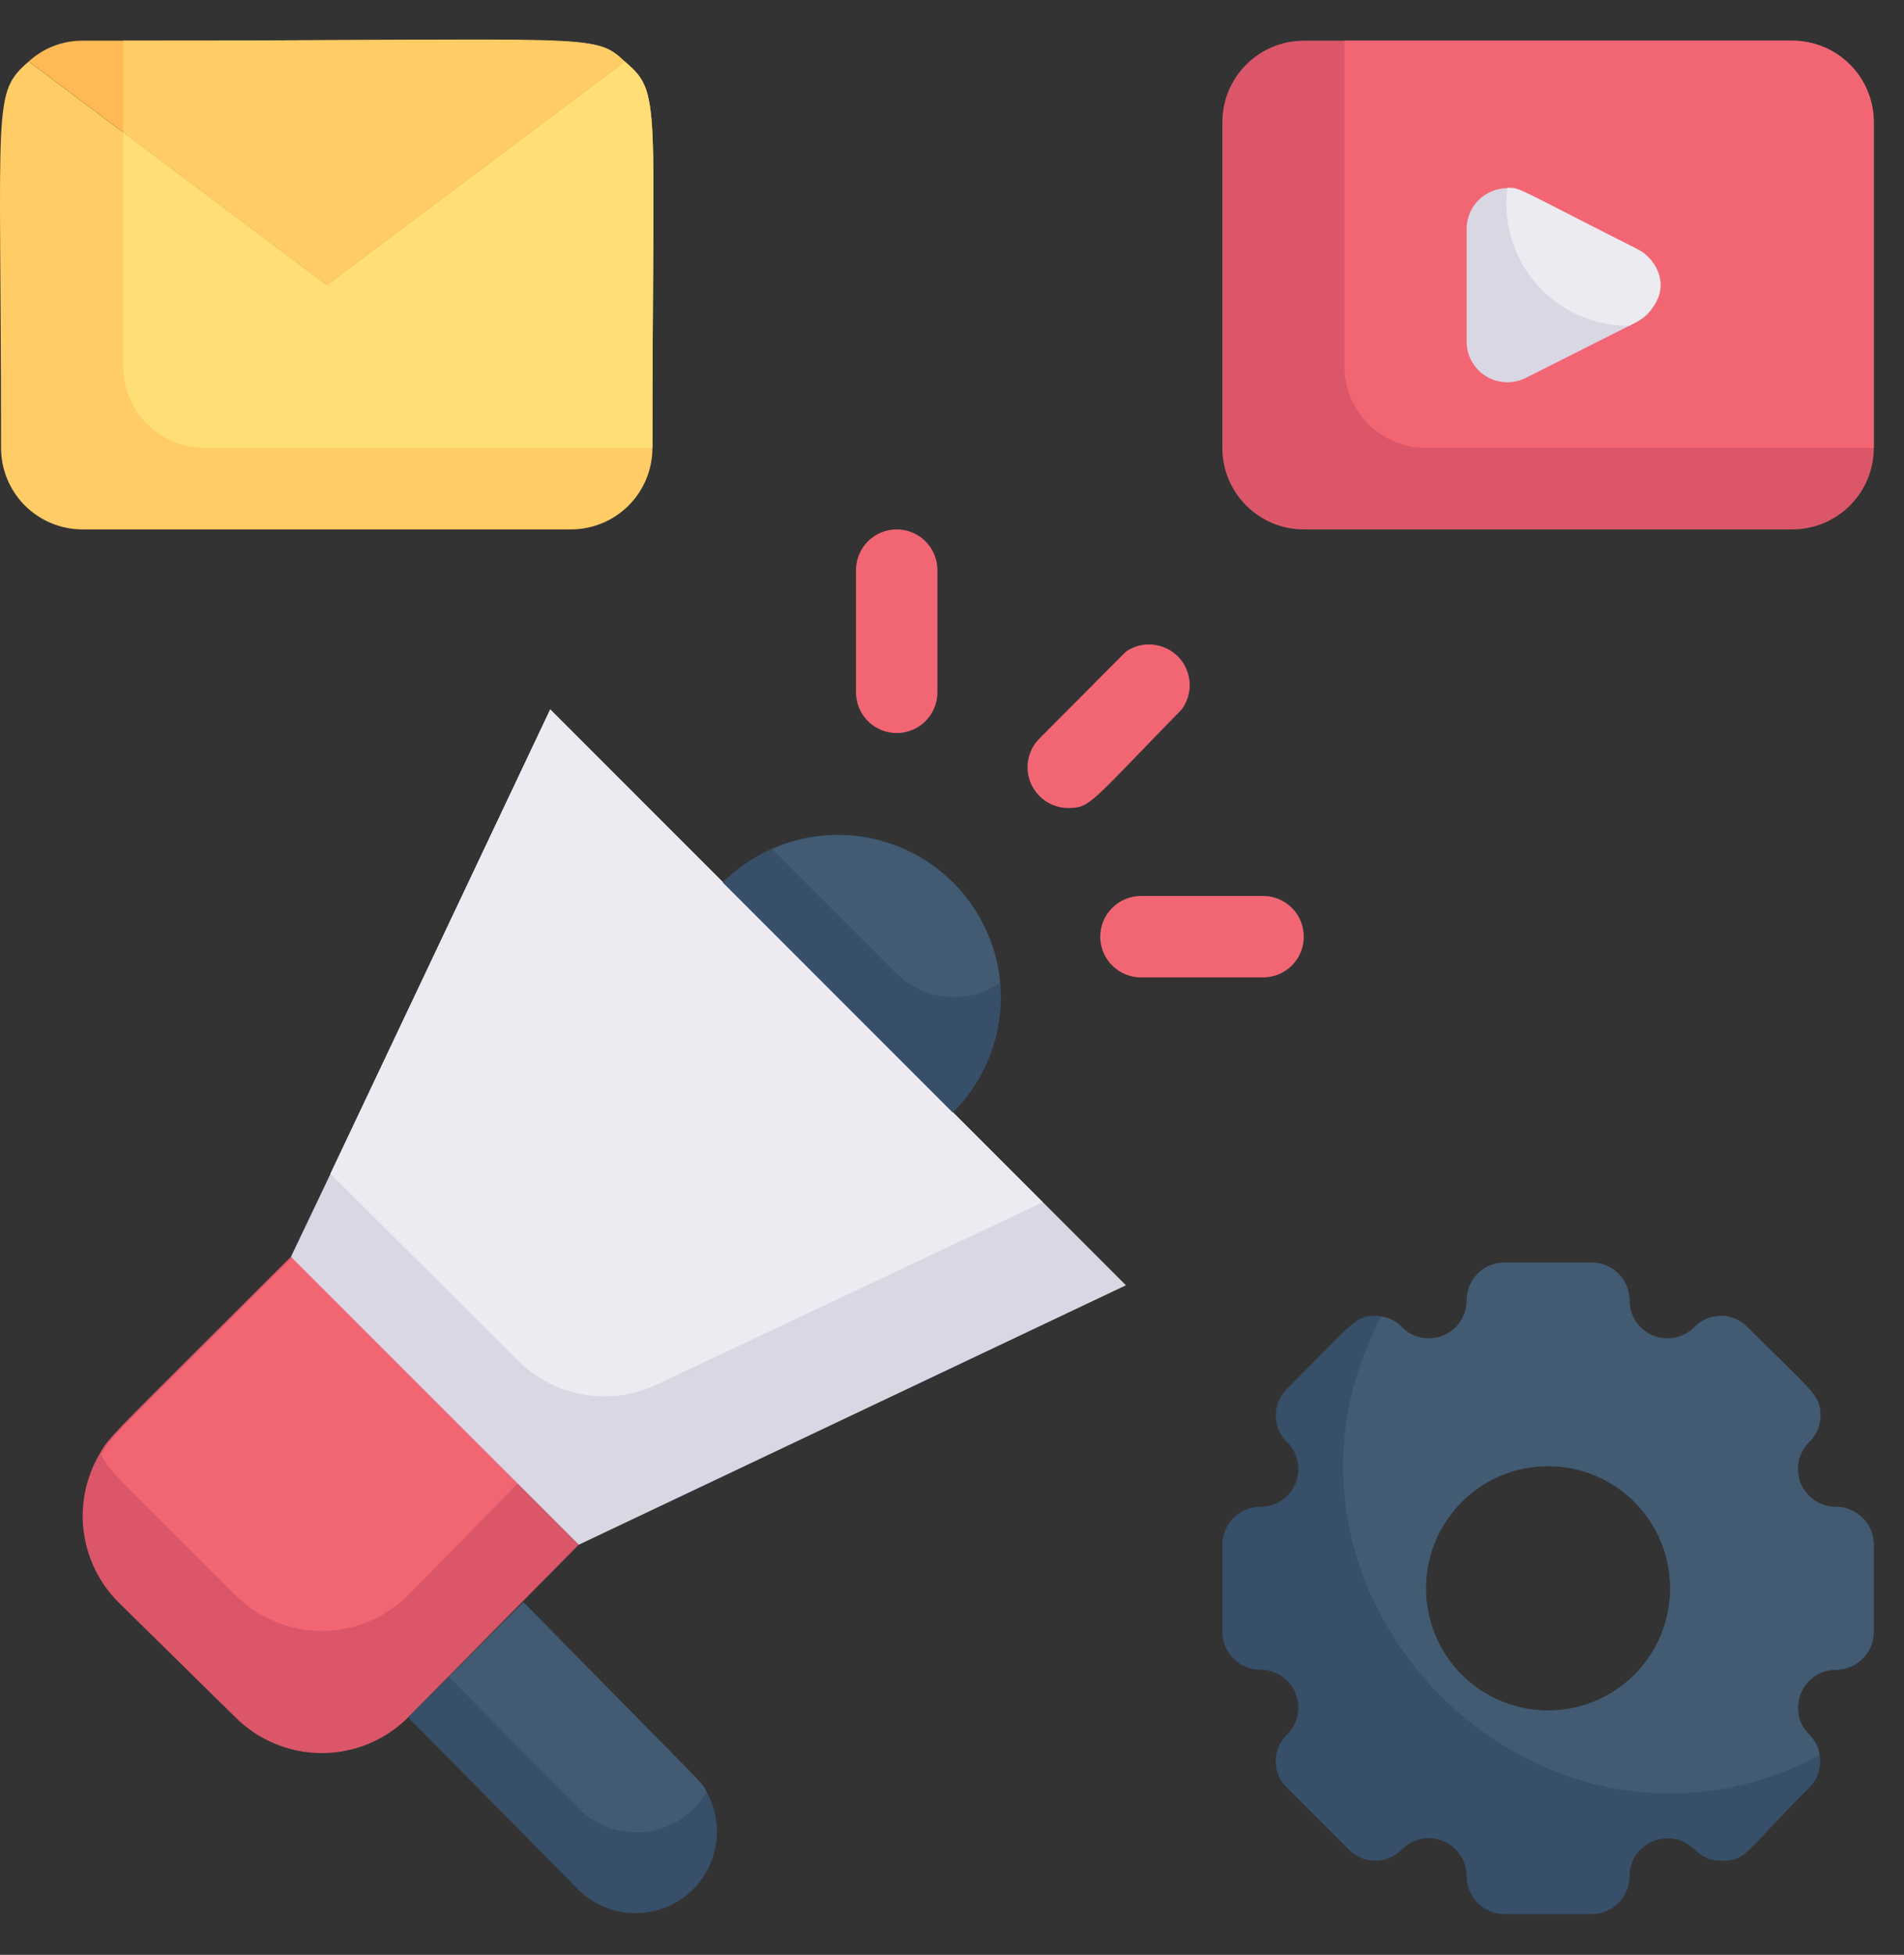
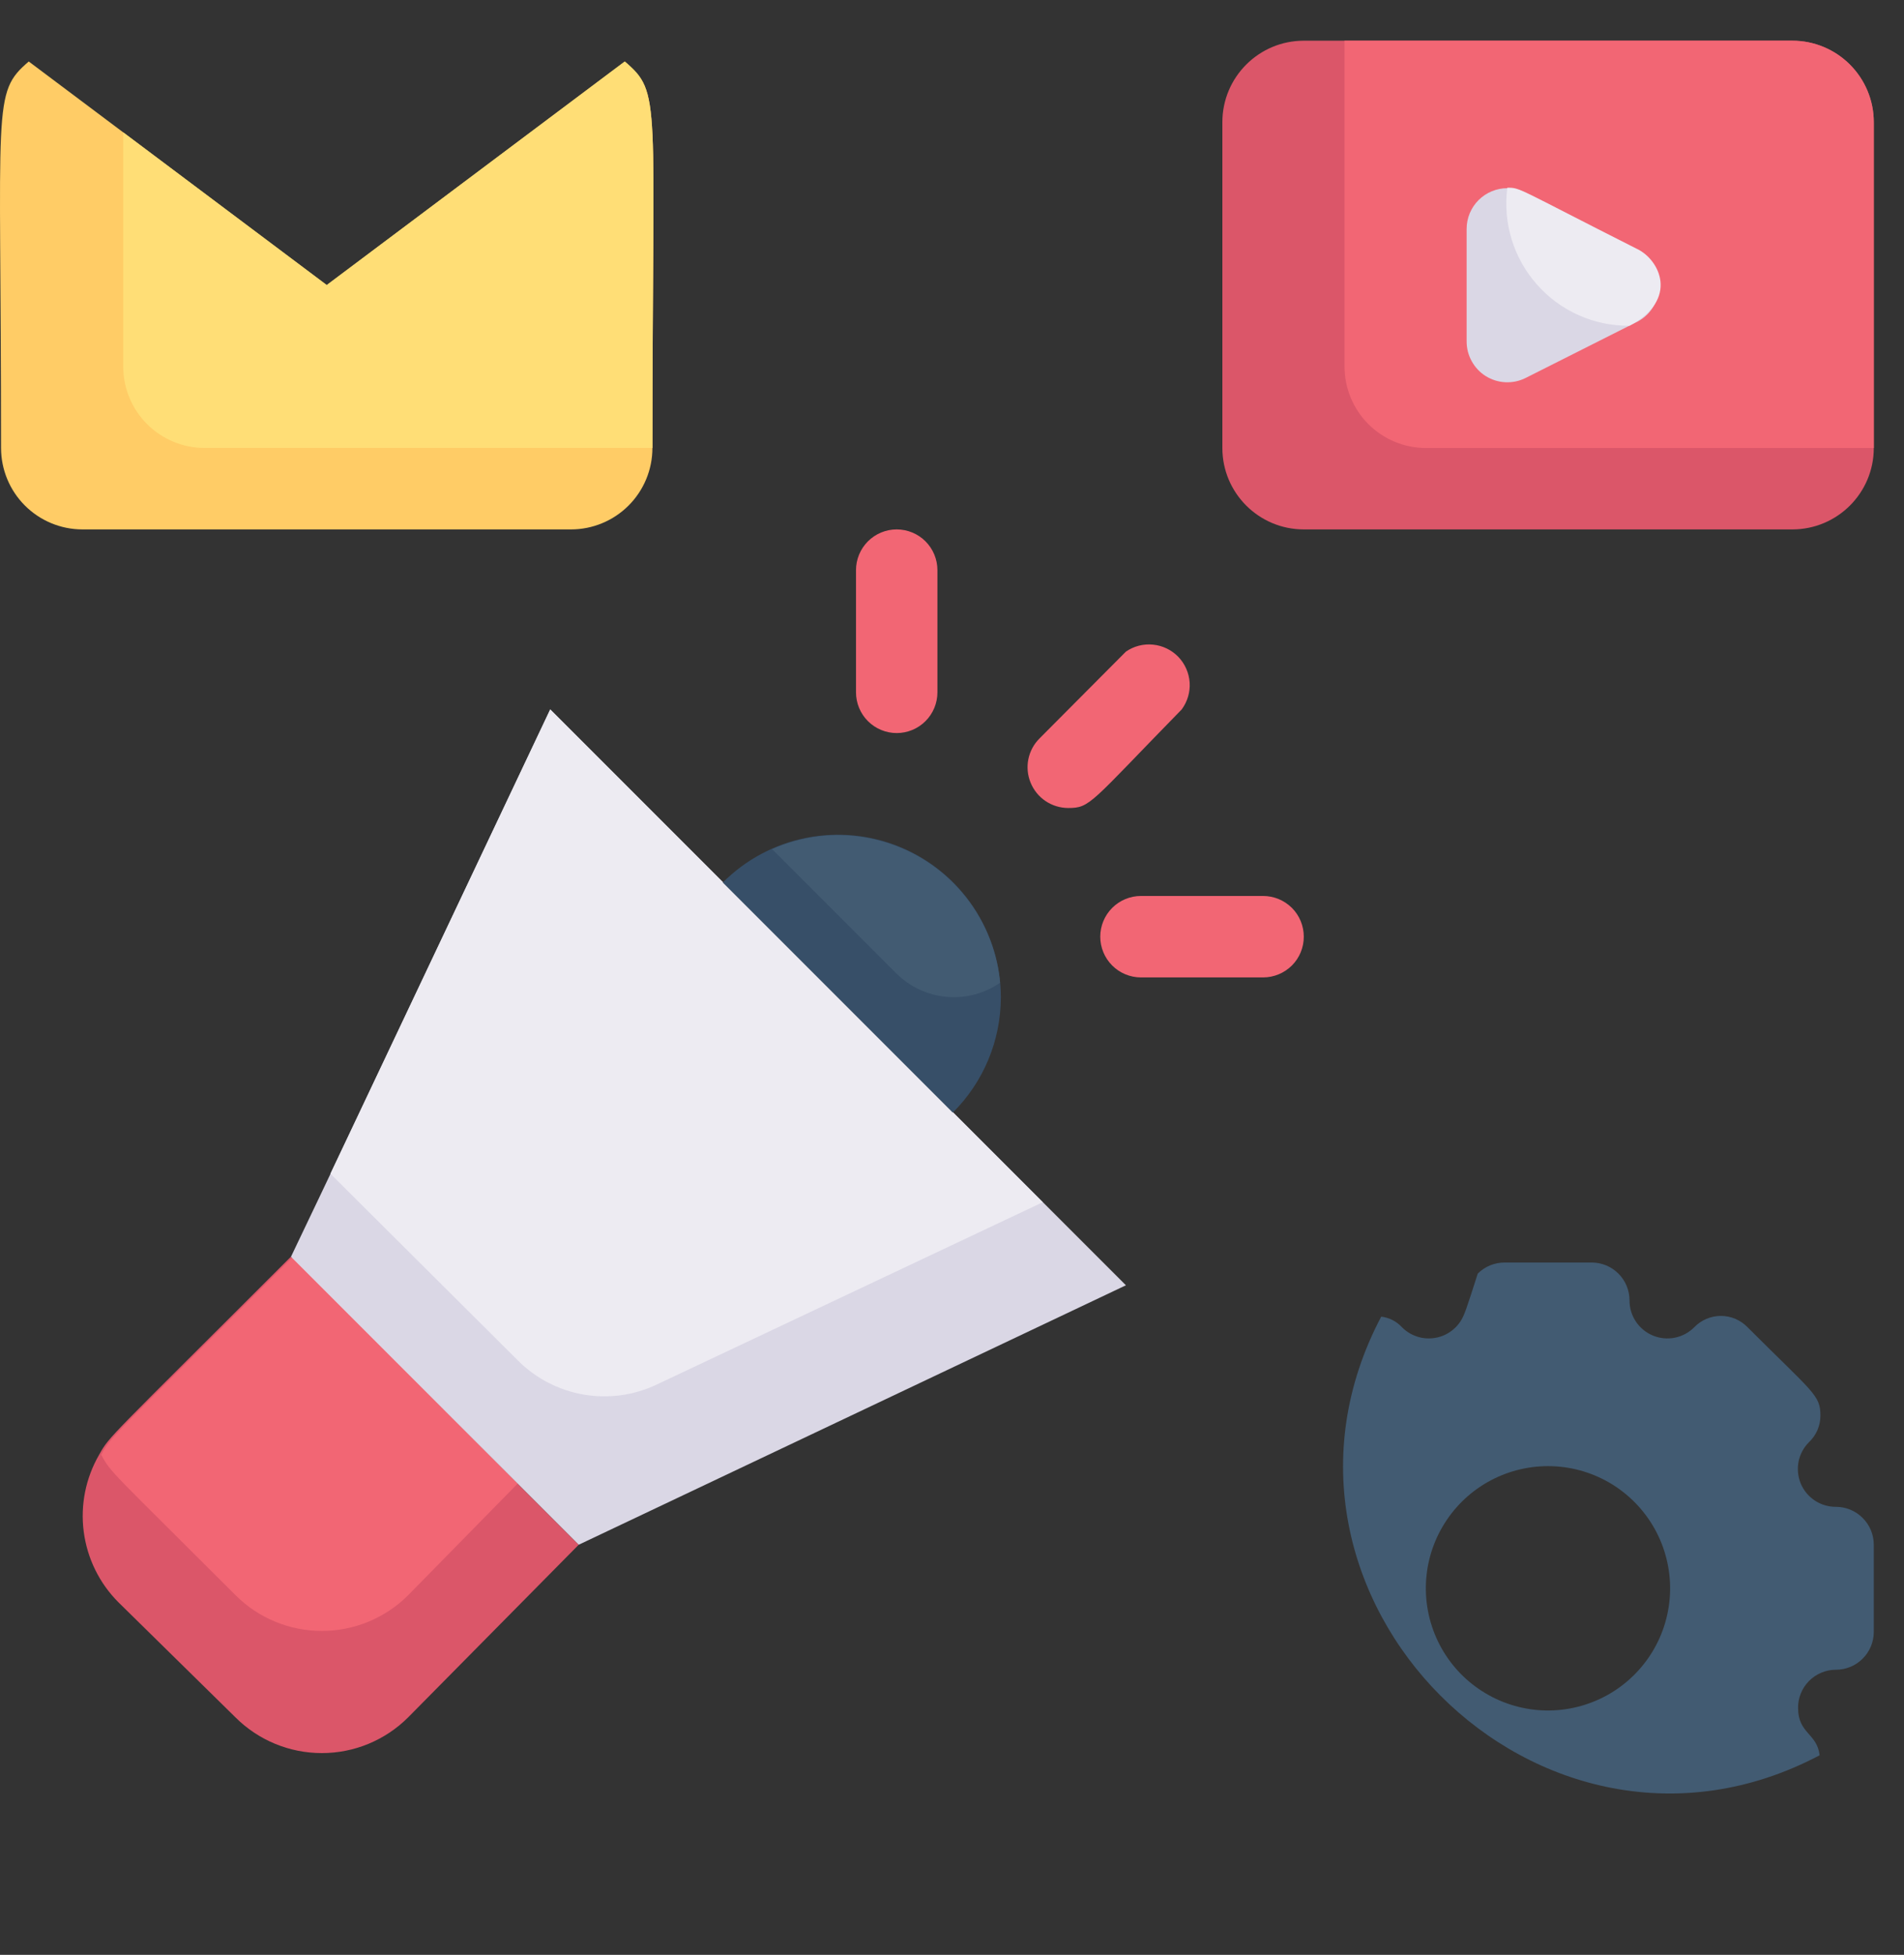
<svg xmlns="http://www.w3.org/2000/svg" width="38" height="39" viewBox="0 0 38 39" fill="none">
  <rect x="0" y="0" width="38" height="39" fill="#333333" stroke="none" />
-   <path d="M36.641 30.062C36.491 30.063 36.344 30.019 36.219 29.936C36.094 29.853 35.997 29.735 35.939 29.597C35.882 29.458 35.867 29.305 35.896 29.158C35.925 29.011 35.998 28.876 36.105 28.771C36.176 28.703 36.233 28.621 36.273 28.53C36.312 28.439 36.332 28.341 36.332 28.242C36.332 27.828 36.186 27.788 34.878 26.479C34.809 26.408 34.726 26.351 34.635 26.312C34.543 26.273 34.445 26.253 34.346 26.253C34.246 26.253 34.148 26.273 34.056 26.312C33.965 26.351 33.882 26.408 33.813 26.479C33.708 26.586 33.573 26.658 33.426 26.688C33.279 26.717 33.126 26.702 32.987 26.645C32.849 26.587 32.731 26.49 32.648 26.365C32.565 26.24 32.521 26.093 32.522 25.943C32.522 25.743 32.442 25.55 32.3 25.409C32.158 25.267 31.966 25.188 31.766 25.188H30.027C29.827 25.188 29.634 25.267 29.493 25.409C29.351 25.55 29.271 25.743 29.271 25.943C29.272 26.093 29.228 26.24 29.145 26.365C29.062 26.49 28.944 26.587 28.806 26.645C28.667 26.702 28.515 26.717 28.367 26.688C28.22 26.658 28.085 26.586 27.98 26.479C27.911 26.408 27.829 26.351 27.739 26.312C27.648 26.273 27.55 26.253 27.451 26.252C27.037 26.252 26.997 26.398 25.688 27.706C25.617 27.775 25.56 27.858 25.521 27.949C25.482 28.041 25.462 28.139 25.462 28.238C25.462 28.338 25.482 28.436 25.521 28.528C25.56 28.619 25.617 28.702 25.688 28.771C25.795 28.876 25.867 29.011 25.897 29.158C25.926 29.305 25.911 29.458 25.854 29.597C25.796 29.735 25.699 29.853 25.574 29.936C25.449 30.019 25.302 30.063 25.152 30.062C24.952 30.062 24.759 30.142 24.618 30.284C24.476 30.425 24.396 30.618 24.396 30.818V32.557C24.396 32.757 24.476 32.95 24.618 33.091C24.759 33.233 24.952 33.312 25.152 33.312C25.302 33.312 25.449 33.356 25.574 33.439C25.699 33.522 25.796 33.64 25.854 33.778C25.911 33.917 25.926 34.069 25.897 34.217C25.867 34.364 25.795 34.499 25.688 34.604C25.616 34.673 25.558 34.755 25.518 34.847C25.479 34.938 25.459 35.037 25.459 35.137C25.459 35.236 25.479 35.335 25.518 35.426C25.558 35.518 25.616 35.6 25.688 35.669L26.915 36.896C26.984 36.967 27.067 37.024 27.158 37.063C27.25 37.102 27.348 37.122 27.447 37.122C27.547 37.122 27.645 37.102 27.736 37.063C27.828 37.024 27.911 36.967 27.98 36.896C28.085 36.789 28.22 36.717 28.367 36.687C28.515 36.658 28.667 36.673 28.806 36.73C28.944 36.788 29.062 36.885 29.145 37.01C29.228 37.135 29.272 37.282 29.271 37.432C29.271 37.632 29.351 37.825 29.493 37.966C29.634 38.108 29.827 38.188 30.027 38.188H31.766C31.966 38.188 32.158 38.108 32.3 37.966C32.442 37.825 32.522 37.632 32.522 37.432C32.522 37.332 32.541 37.233 32.58 37.141C32.618 37.049 32.675 36.965 32.746 36.895C32.817 36.824 32.901 36.769 32.994 36.731C33.086 36.694 33.185 36.675 33.285 36.676C33.83 36.676 33.813 37.123 34.342 37.123C34.87 37.123 34.797 36.977 36.105 35.669C36.175 35.599 36.231 35.516 36.269 35.425C36.307 35.334 36.327 35.236 36.327 35.137C36.327 35.038 36.307 34.94 36.269 34.848C36.231 34.757 36.175 34.674 36.105 34.604C35.998 34.499 35.925 34.364 35.896 34.217C35.867 34.069 35.882 33.917 35.939 33.778C35.997 33.64 36.094 33.522 36.219 33.439C36.344 33.356 36.491 33.312 36.641 33.312C36.841 33.312 37.033 33.233 37.175 33.091C37.317 32.95 37.397 32.757 37.397 32.557V30.818C37.397 30.618 37.317 30.425 37.175 30.284C37.033 30.142 36.841 30.062 36.641 30.062ZM29.629 29.608C29.95 29.411 30.313 29.292 30.688 29.259C31.063 29.227 31.441 29.281 31.791 29.419C32.142 29.557 32.456 29.774 32.708 30.053C32.961 30.332 33.145 30.666 33.247 31.029C33.348 31.392 33.365 31.773 33.294 32.143C33.224 32.513 33.069 32.861 32.841 33.161C32.614 33.461 32.319 33.704 31.982 33.872C31.645 34.039 31.273 34.126 30.896 34.125C30.365 34.124 29.849 33.95 29.426 33.629C29.003 33.308 28.696 32.857 28.553 32.346C28.41 31.835 28.437 31.29 28.631 30.796C28.825 30.302 29.176 29.884 29.629 29.608Z" fill="#374F68" />
-   <path d="M36.641 30.062C36.491 30.063 36.344 30.019 36.219 29.936C36.094 29.853 35.997 29.735 35.939 29.597C35.882 29.458 35.867 29.305 35.896 29.158C35.926 29.011 35.998 28.876 36.105 28.771C36.176 28.703 36.234 28.621 36.273 28.53C36.312 28.439 36.332 28.341 36.332 28.242C36.332 27.828 36.186 27.788 34.878 26.479C34.809 26.408 34.726 26.351 34.635 26.312C34.544 26.273 34.445 26.253 34.346 26.253C34.246 26.253 34.148 26.273 34.057 26.312C33.965 26.351 33.883 26.408 33.814 26.479C33.708 26.586 33.573 26.658 33.426 26.688C33.279 26.717 33.126 26.702 32.988 26.645C32.849 26.587 32.731 26.49 32.648 26.365C32.565 26.24 32.521 26.093 32.522 25.943C32.522 25.743 32.442 25.55 32.3 25.409C32.159 25.267 31.966 25.188 31.766 25.188H30.027C29.827 25.188 29.635 25.267 29.493 25.409C29.351 25.55 29.272 25.743 29.272 25.943C29.273 26.093 29.229 26.24 29.146 26.365C29.063 26.49 28.944 26.587 28.806 26.645C28.667 26.702 28.515 26.717 28.368 26.688C28.221 26.658 28.085 26.586 27.98 26.479C27.872 26.361 27.725 26.286 27.566 26.268C24.632 31.826 30.742 37.96 36.316 35.019C36.267 34.58 35.886 34.588 35.886 34.076C35.884 33.976 35.903 33.877 35.941 33.785C35.978 33.692 36.034 33.608 36.104 33.537C36.174 33.466 36.258 33.409 36.35 33.371C36.442 33.332 36.541 33.312 36.641 33.312C36.842 33.312 37.034 33.233 37.175 33.091C37.317 32.95 37.397 32.757 37.397 32.557V30.818C37.397 30.618 37.317 30.425 37.175 30.284C37.034 30.142 36.842 30.062 36.641 30.062ZM32.977 32.955C32.755 33.319 32.443 33.618 32.07 33.823C31.697 34.028 31.277 34.132 30.852 34.125C30.426 34.117 30.01 33.998 29.645 33.78C29.279 33.562 28.977 33.252 28.769 32.881C28.561 32.51 28.453 32.09 28.457 31.665C28.461 31.239 28.576 30.822 28.792 30.455C29.007 30.088 29.314 29.784 29.684 29.572C30.053 29.361 30.471 29.25 30.897 29.25C31.329 29.25 31.754 29.366 32.127 29.584C32.5 29.803 32.808 30.117 33.02 30.494C33.232 30.871 33.339 31.298 33.332 31.73C33.324 32.163 33.202 32.586 32.977 32.955Z" fill="#425B72" />
+   <path d="M36.641 30.062C36.491 30.063 36.344 30.019 36.219 29.936C36.094 29.853 35.997 29.735 35.939 29.597C35.882 29.458 35.867 29.305 35.896 29.158C35.926 29.011 35.998 28.876 36.105 28.771C36.176 28.703 36.234 28.621 36.273 28.53C36.312 28.439 36.332 28.341 36.332 28.242C36.332 27.828 36.186 27.788 34.878 26.479C34.809 26.408 34.726 26.351 34.635 26.312C34.544 26.273 34.445 26.253 34.346 26.253C34.246 26.253 34.148 26.273 34.057 26.312C33.965 26.351 33.883 26.408 33.814 26.479C33.708 26.586 33.573 26.658 33.426 26.688C33.279 26.717 33.126 26.702 32.988 26.645C32.849 26.587 32.731 26.49 32.648 26.365C32.565 26.24 32.521 26.093 32.522 25.943C32.522 25.743 32.442 25.55 32.3 25.409C32.159 25.267 31.966 25.188 31.766 25.188H30.027C29.827 25.188 29.635 25.267 29.493 25.409C29.273 26.093 29.229 26.24 29.146 26.365C29.063 26.49 28.944 26.587 28.806 26.645C28.667 26.702 28.515 26.717 28.368 26.688C28.221 26.658 28.085 26.586 27.98 26.479C27.872 26.361 27.725 26.286 27.566 26.268C24.632 31.826 30.742 37.96 36.316 35.019C36.267 34.58 35.886 34.588 35.886 34.076C35.884 33.976 35.903 33.877 35.941 33.785C35.978 33.692 36.034 33.608 36.104 33.537C36.174 33.466 36.258 33.409 36.35 33.371C36.442 33.332 36.541 33.312 36.641 33.312C36.842 33.312 37.034 33.233 37.175 33.091C37.317 32.95 37.397 32.757 37.397 32.557V30.818C37.397 30.618 37.317 30.425 37.175 30.284C37.034 30.142 36.842 30.062 36.641 30.062ZM32.977 32.955C32.755 33.319 32.443 33.618 32.07 33.823C31.697 34.028 31.277 34.132 30.852 34.125C30.426 34.117 30.01 33.998 29.645 33.78C29.279 33.562 28.977 33.252 28.769 32.881C28.561 32.51 28.453 32.09 28.457 31.665C28.461 31.239 28.576 30.822 28.792 30.455C29.007 30.088 29.314 29.784 29.684 29.572C30.053 29.361 30.471 29.25 30.897 29.25C31.329 29.25 31.754 29.366 32.127 29.584C32.5 29.803 32.808 30.117 33.02 30.494C33.232 30.871 33.339 31.298 33.332 31.73C33.324 32.163 33.202 32.586 32.977 32.955Z" fill="#425B72" />
  <path d="M35.772 0.812H26.021C25.124 0.812 24.396 1.54 24.396 2.438V8.938C24.396 9.835 25.124 10.562 26.021 10.562H35.772C36.669 10.562 37.397 9.835 37.397 8.938V2.438C37.397 1.54 36.669 0.812 35.772 0.812Z" fill="#DB5669" />
  <path d="M37.397 2.438V8.938H28.459C28.028 8.938 27.615 8.766 27.31 8.462C27.005 8.157 26.834 7.743 26.834 7.312V0.812H35.772C36.203 0.812 36.616 0.984 36.92 1.288C37.225 1.593 37.397 2.007 37.397 2.438Z" fill="#F26674" />
  <path d="M13.021 8.937C13.021 9.368 12.85 9.781 12.545 10.086C12.24 10.391 11.827 10.562 11.396 10.562H1.646C1.215 10.562 0.802 10.391 0.497 10.086C0.192 9.781 0.021 9.368 0.021 8.937C0.021 2.039 -0.166 1.86 0.574 1.227L6.521 5.687L12.469 1.227C13.208 1.86 13.021 1.933 13.021 8.937Z" fill="#FFCC66" />
  <path d="M13.021 8.937H4.084C3.653 8.937 3.24 8.766 2.935 8.461C2.63 8.156 2.459 7.743 2.459 7.312V2.64L6.521 5.687L12.469 1.227C13.208 1.86 13.021 1.933 13.021 8.937Z" fill="#FFDE76" />
  <path d="M32.692 6.411L30.45 7.54C30.325 7.603 30.187 7.632 30.048 7.626C29.909 7.62 29.774 7.578 29.655 7.505C29.537 7.432 29.44 7.329 29.373 7.207C29.305 7.085 29.27 6.948 29.271 6.809V4.566C29.271 4.351 29.357 4.144 29.509 3.992C29.662 3.84 29.869 3.754 30.084 3.754C30.352 3.754 30.255 3.754 32.668 4.973C32.8 5.039 32.911 5.141 32.99 5.266C33.069 5.392 33.112 5.536 33.114 5.684C33.117 5.832 33.079 5.978 33.004 6.106C32.93 6.234 32.822 6.34 32.692 6.411Z" fill="#DAD7E5" />
-   <path d="M12.469 1.226L6.522 5.687L0.574 1.226C0.867 0.958 1.25 0.81 1.647 0.812C12.055 0.812 11.844 0.658 12.469 1.226Z" fill="#FFBA55" />
  <path d="M11.55 30.818L8.145 34.263C7.688 34.719 7.069 34.975 6.423 34.975C5.777 34.975 5.157 34.719 4.7 34.263L2.36 31.963C1.982 31.583 1.74 31.089 1.671 30.557C1.602 30.026 1.71 29.486 1.979 29.022C2.19 28.64 2.157 28.721 5.805 25.073L11.55 30.818Z" fill="#DB5669" />
  <path d="M10.331 29.599L8.146 31.825C7.689 32.282 7.069 32.538 6.423 32.538C5.777 32.538 5.158 32.282 4.701 31.825C2.206 29.331 2.215 29.388 2.02 29.022C2.231 28.64 2.198 28.721 5.846 25.073L10.331 29.599Z" fill="#F26674" />
-   <path d="M11.551 37.708L8.146 34.263L10.446 31.964C14.159 35.75 13.972 35.506 14.102 35.75C14.293 36.091 14.354 36.489 14.275 36.871C14.197 37.254 13.983 37.595 13.673 37.833C13.364 38.07 12.979 38.188 12.589 38.166C12.199 38.143 11.831 37.98 11.551 37.708Z" fill="#374F68" />
-   <path d="M14.102 35.75C13.977 35.965 13.804 36.148 13.597 36.286C13.39 36.423 13.155 36.511 12.908 36.544C12.662 36.576 12.411 36.551 12.176 36.471C11.941 36.391 11.727 36.259 11.551 36.083L8.959 33.451L10.446 31.964C14.159 35.75 13.972 35.506 14.102 35.75Z" fill="#425B72" />
  <path d="M22.471 25.642L11.551 30.818L5.807 25.073C6.969 22.636 5.961 24.765 10.982 14.153L22.471 25.642Z" fill="#DAD7E5" />
  <path d="M20.812 23.985L13.102 27.625C12.648 27.839 12.139 27.908 11.645 27.822C11.15 27.736 10.694 27.5 10.339 27.145L6.594 23.416L10.981 14.153L20.812 23.985Z" fill="#EDEBF2" />
  <path d="M19.975 19.906C19.971 20.766 19.627 21.59 19.016 22.197L14.426 17.607C14.88 17.151 15.46 16.841 16.09 16.716C16.721 16.59 17.375 16.655 17.969 16.901C18.563 17.147 19.071 17.564 19.428 18.099C19.785 18.634 19.976 19.263 19.975 19.906Z" fill="#374F68" />
  <path d="M19.96 19.606C19.649 19.821 19.273 19.921 18.896 19.888C18.519 19.855 18.166 19.692 17.896 19.427L15.41 16.941C15.881 16.733 16.395 16.639 16.909 16.668C17.423 16.698 17.923 16.849 18.367 17.109C18.812 17.369 19.188 17.731 19.465 18.165C19.742 18.599 19.912 19.093 19.96 19.606Z" fill="#425B72" />
  <path d="M21.317 16.12C21.156 16.119 21 16.071 20.866 15.981C20.733 15.891 20.63 15.764 20.569 15.615C20.508 15.467 20.492 15.303 20.524 15.146C20.556 14.988 20.634 14.844 20.748 14.731L22.471 13C22.629 12.891 22.822 12.841 23.013 12.861C23.204 12.88 23.383 12.966 23.517 13.105C23.65 13.243 23.73 13.425 23.743 13.617C23.755 13.809 23.699 13.999 23.584 14.154C21.748 16.031 21.764 16.12 21.317 16.12ZM17.084 13.812V11.375C17.084 11.159 17.17 10.953 17.322 10.8C17.474 10.648 17.681 10.562 17.896 10.562C18.112 10.562 18.319 10.648 18.471 10.8C18.623 10.953 18.709 11.159 18.709 11.375V13.812C18.709 14.028 18.623 14.235 18.471 14.387C18.319 14.539 18.112 14.625 17.896 14.625C17.681 14.625 17.474 14.539 17.322 14.387C17.17 14.235 17.084 14.028 17.084 13.812ZM25.209 19.5H22.771C22.556 19.5 22.349 19.414 22.197 19.262C22.045 19.11 21.959 18.903 21.959 18.688C21.959 18.472 22.045 18.265 22.197 18.113C22.349 17.961 22.556 17.875 22.771 17.875H25.209C25.424 17.875 25.631 17.961 25.784 18.113C25.936 18.265 26.021 18.472 26.021 18.688C26.021 18.903 25.936 19.11 25.784 19.262C25.631 19.414 25.424 19.5 25.209 19.5Z" fill="#F26674" />
  <path d="M32.521 6.499C32.172 6.502 31.827 6.431 31.509 6.289C31.19 6.147 30.906 5.939 30.675 5.677C30.444 5.416 30.271 5.109 30.169 4.775C30.067 4.442 30.038 4.091 30.083 3.745C30.351 3.745 30.254 3.745 32.667 4.964C33.122 5.175 33.52 5.971 32.521 6.499Z" fill="#EDEBF2" />
-   <path d="M12.469 1.227L6.521 5.687L2.459 2.64V0.812C11.9 0.812 11.827 0.642 12.469 1.227Z" fill="#FFCC66" />
</svg>